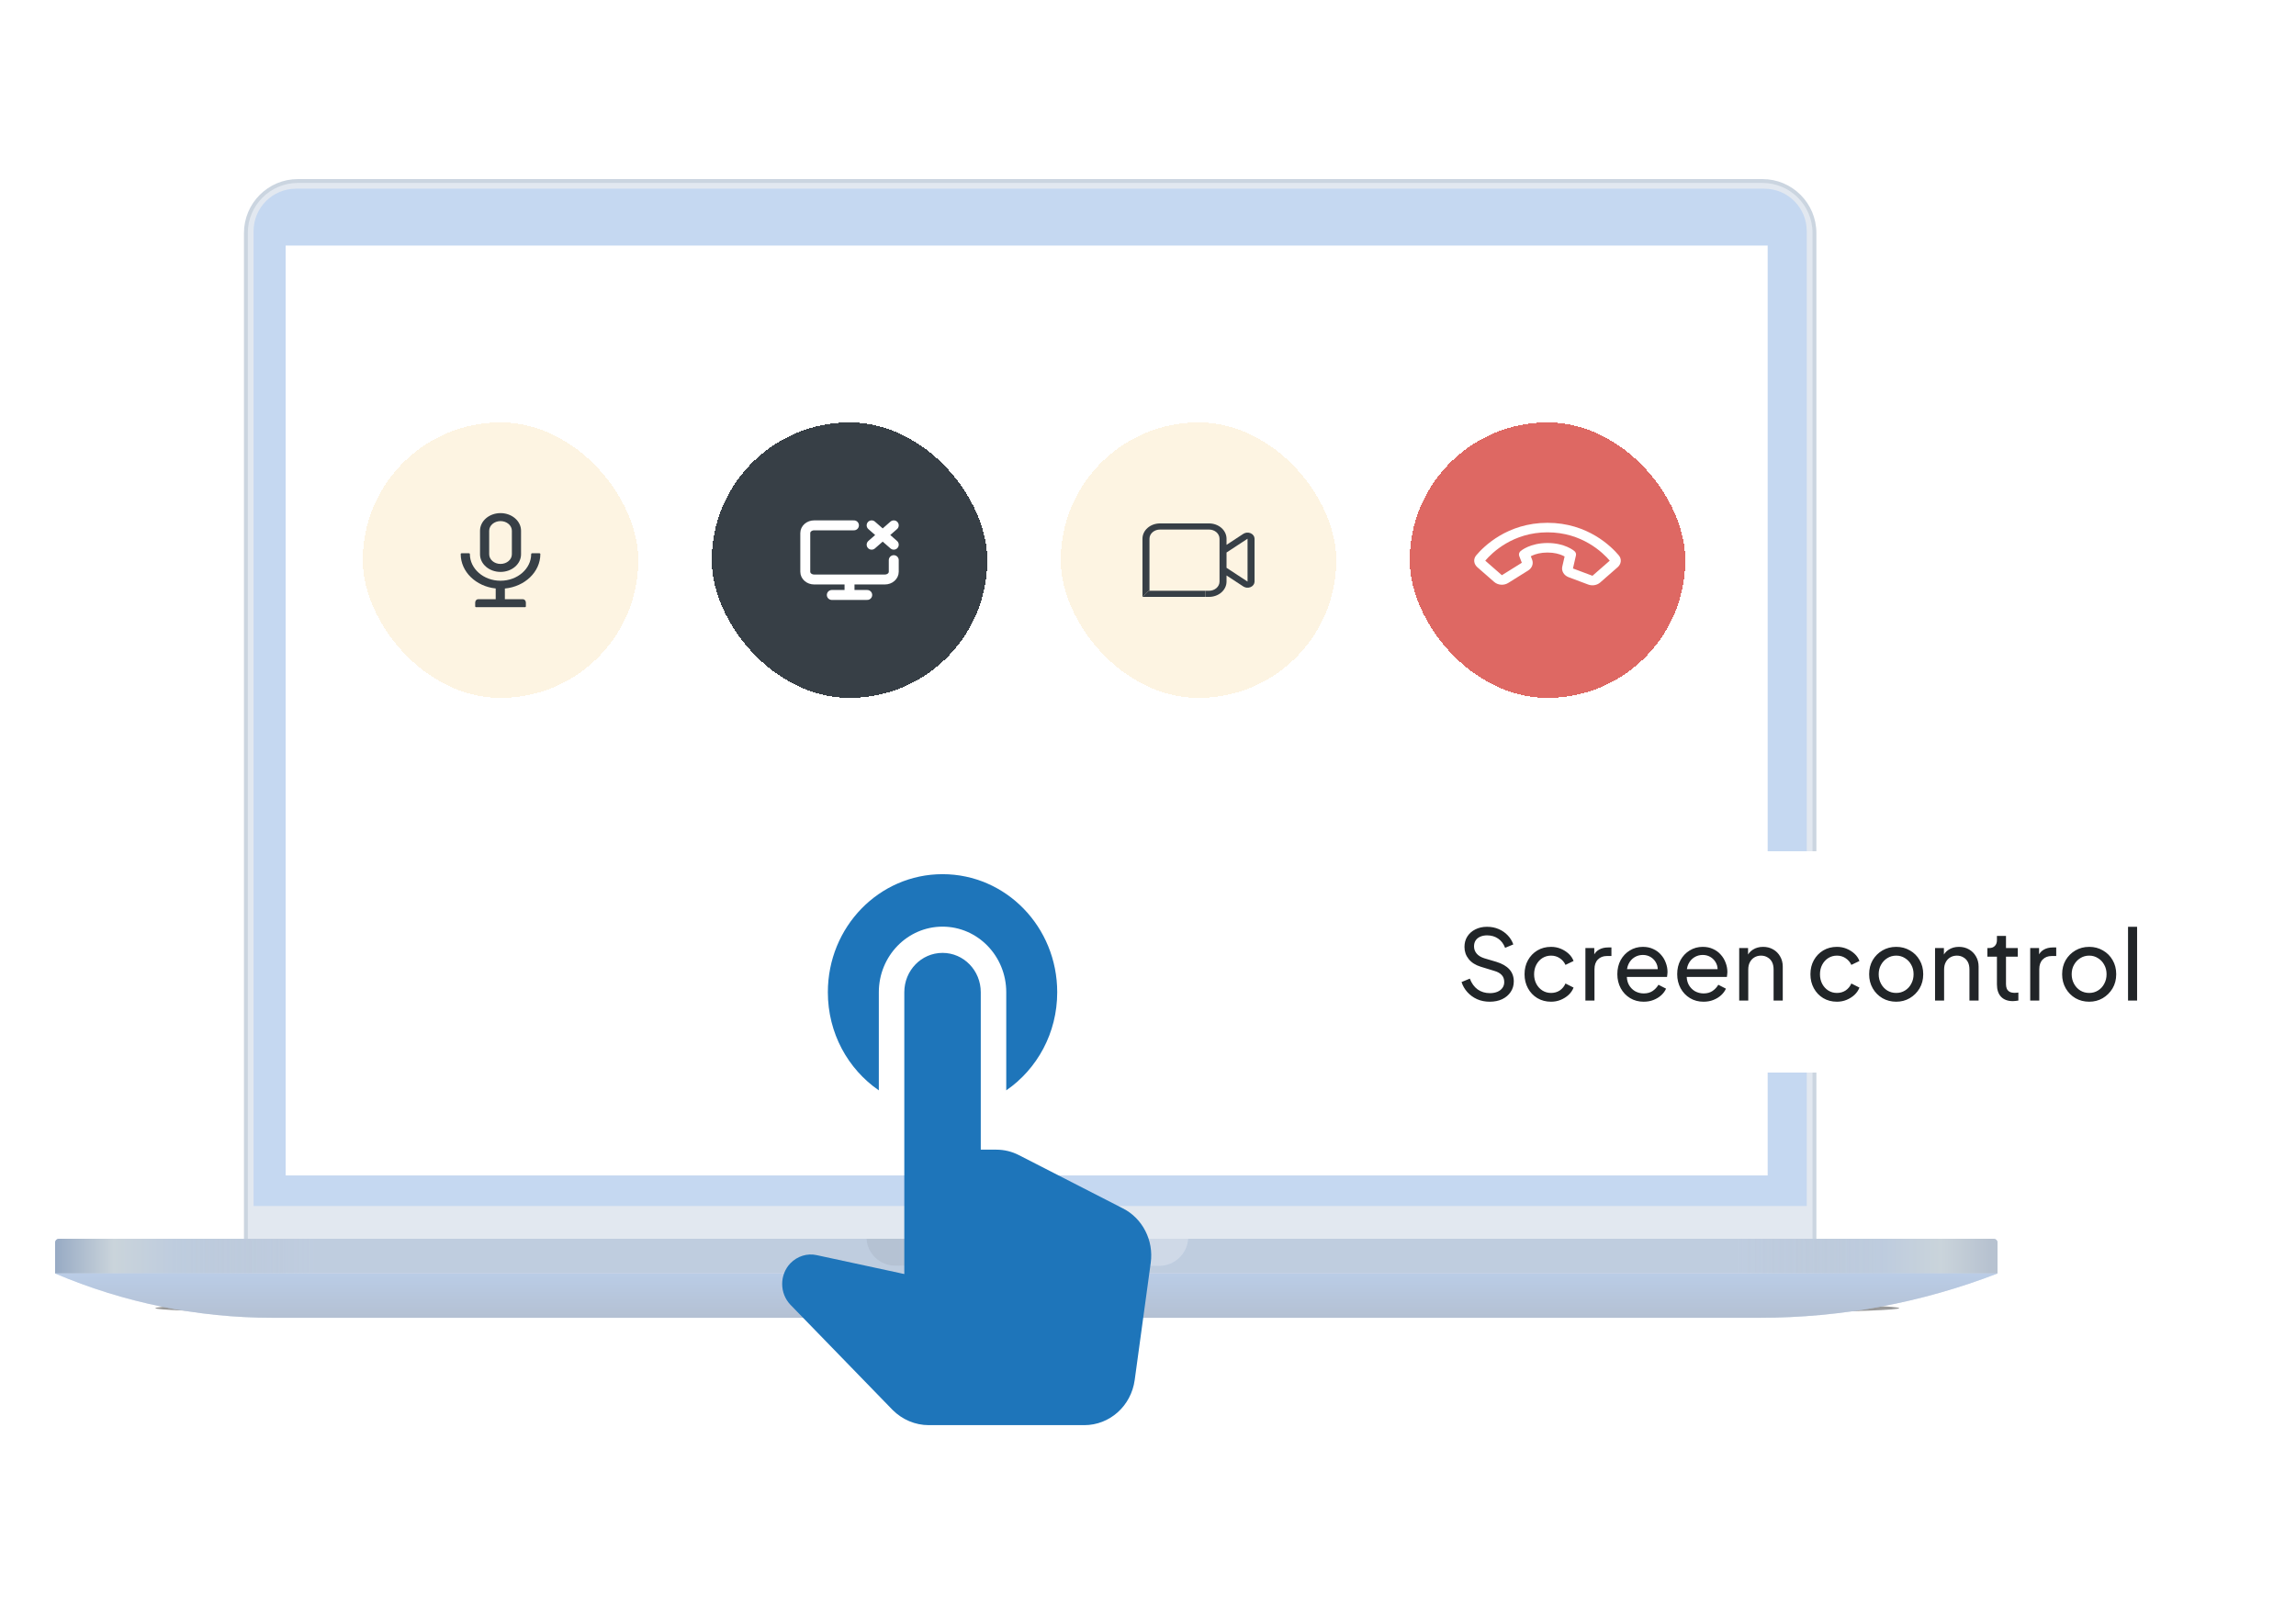
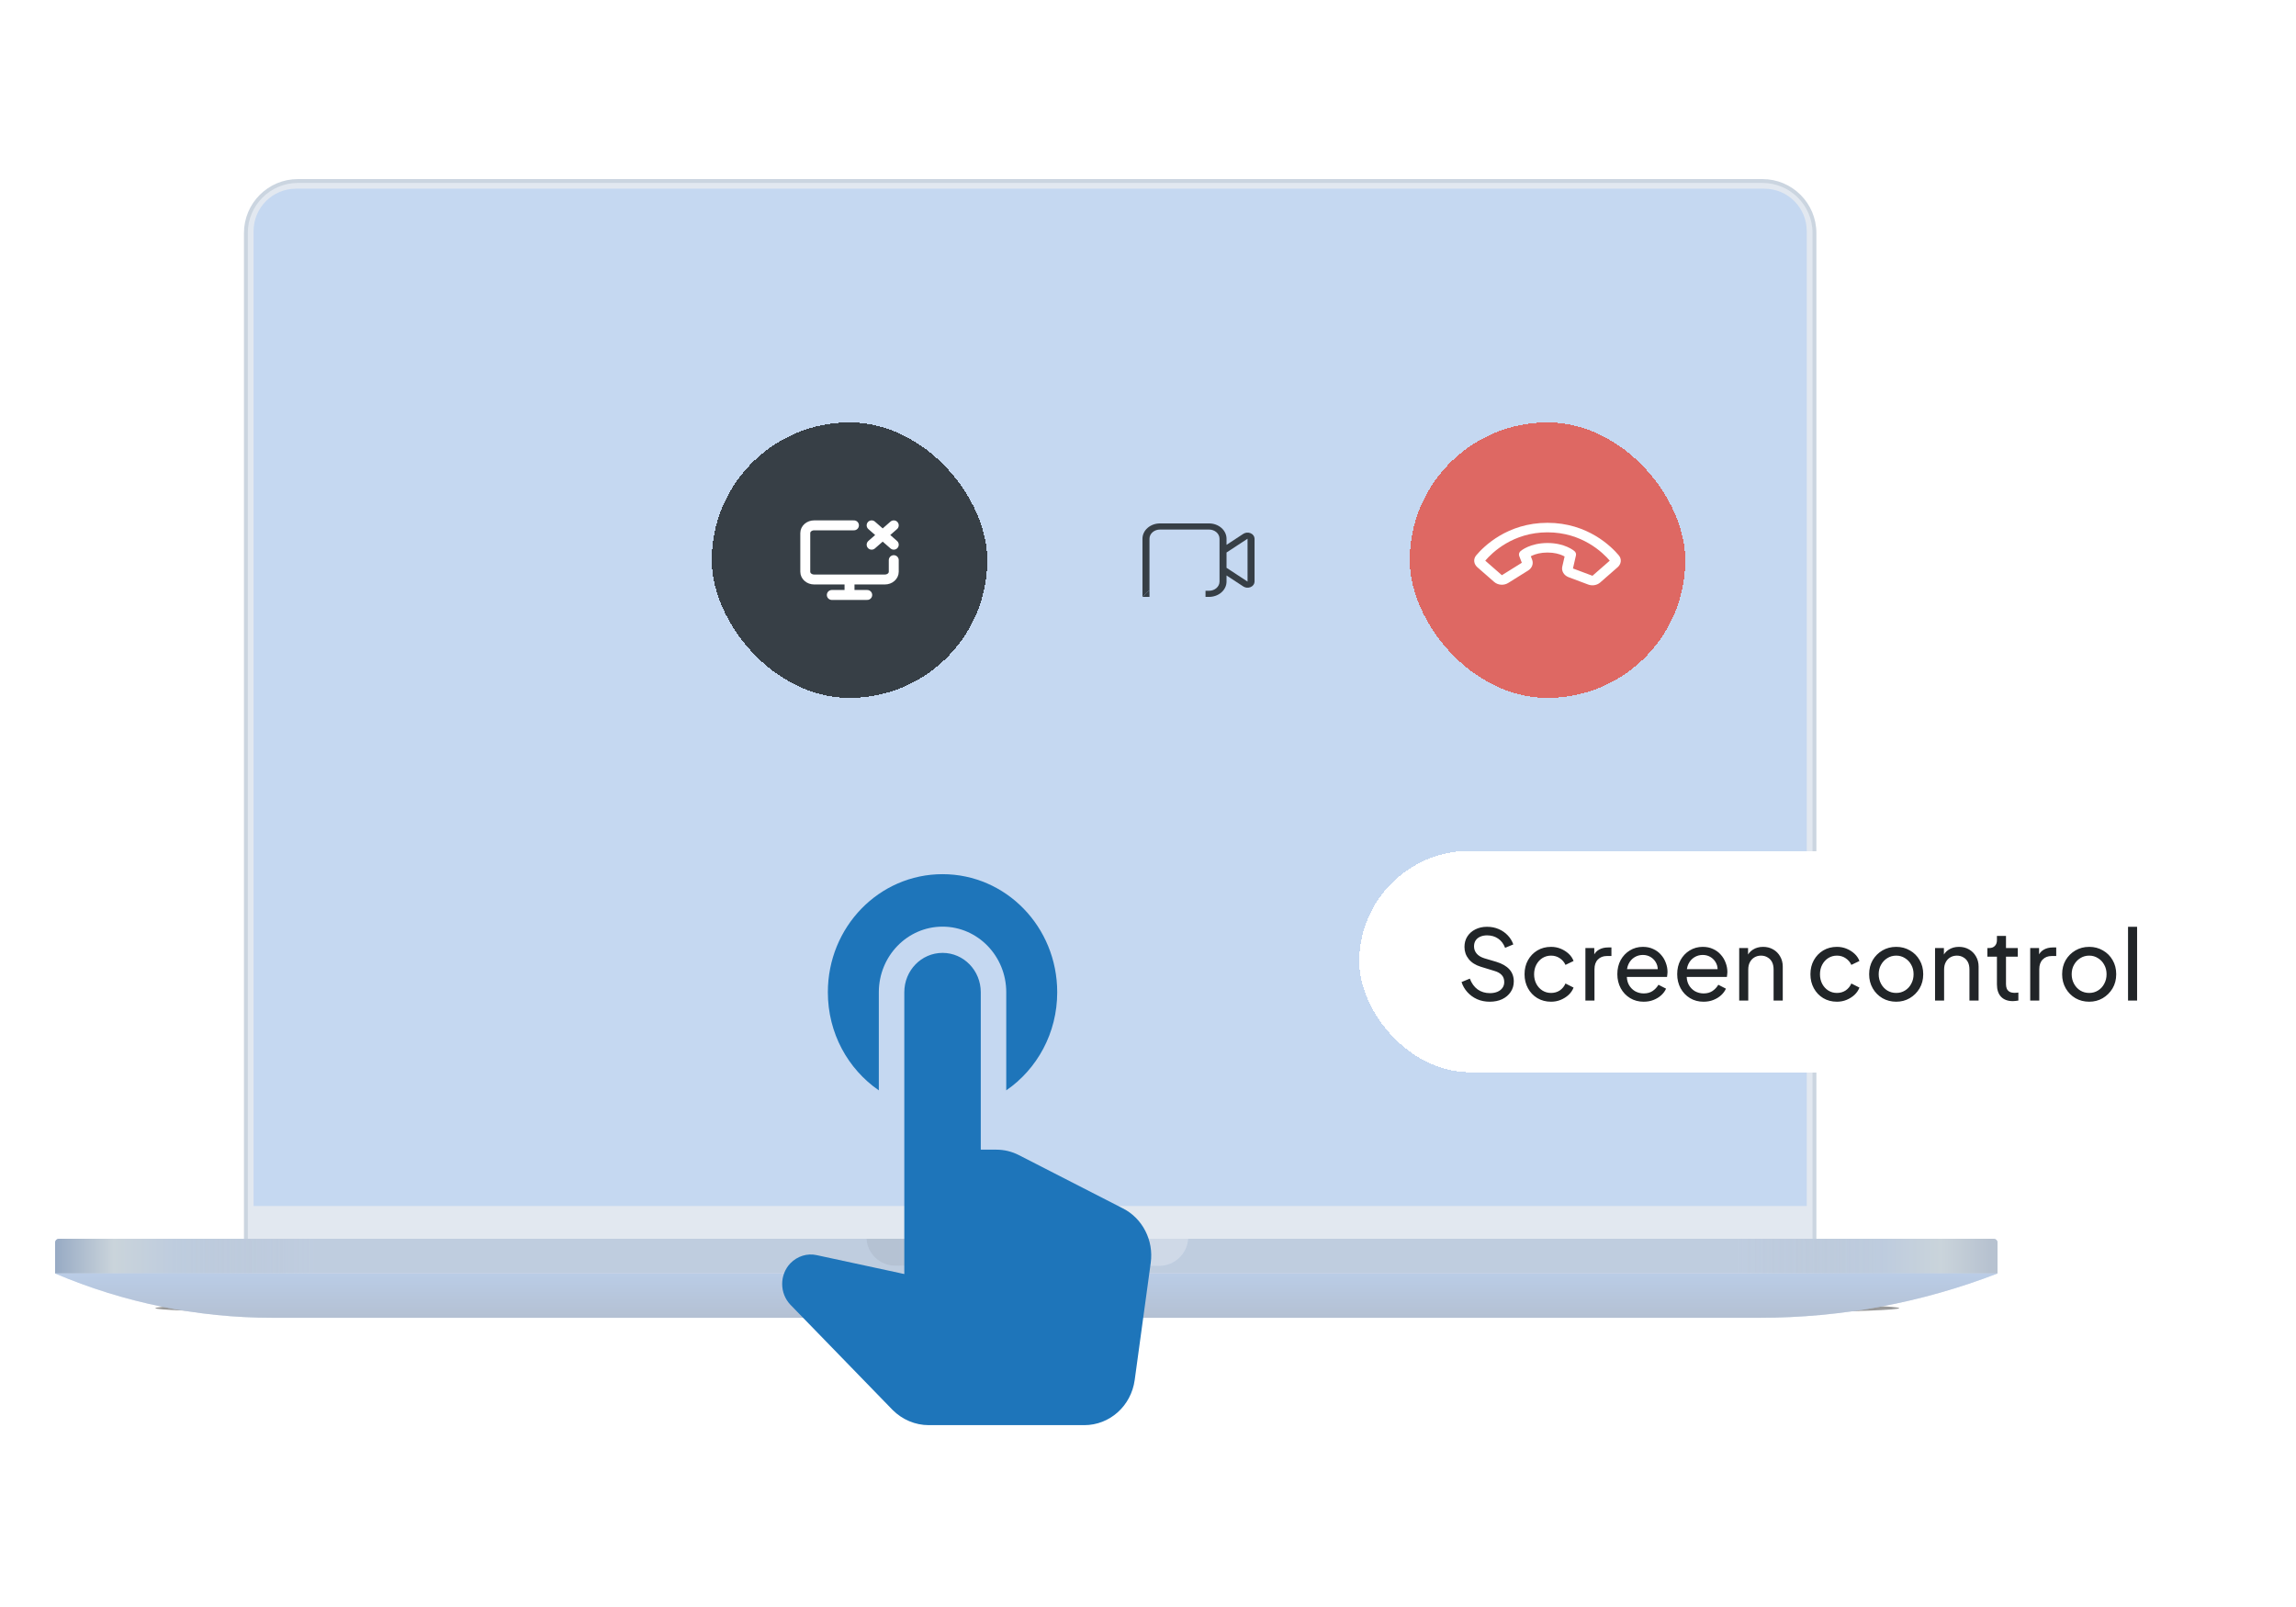
<svg xmlns="http://www.w3.org/2000/svg" width="500" height="350" viewBox="0 0 500 350" fill="none">
  <g opacity="0.4" filter="url(#filter0_f_5045_40995)">
    <ellipse cx="223.71" cy="284.911" rx="189.888" ry="2.098" fill="black" />
  </g>
  <path d="M53.545 50.75C53.545 44.492 58.617 39.42 64.875 39.42H383.804C390.061 39.42 395.134 44.492 395.134 50.75V269.804C395.134 270.499 394.57 271.062 393.875 271.062H54.804C54.108 271.062 53.545 270.499 53.545 269.804V50.75Z" fill="#E2E8F0" stroke="#CBD5E0" stroke-width="0.839" />
  <path d="M55.223 50.33C55.223 45.231 59.356 41.098 64.455 41.098H384.223C389.322 41.098 393.455 45.231 393.455 50.33V262.67H55.223V50.33Z" fill="#C5D8F1" />
  <path d="M12 270.643C12 270.179 12.376 269.803 12.839 269.803H434.161C434.624 269.803 435 270.179 435 270.643V277.357H12V270.643Z" fill="#C3D2E7" />
  <path d="M12 270.643C12 270.179 12.376 269.803 12.839 269.803H434.161C434.624 269.803 435 270.179 435 270.643V277.357H12V270.643Z" fill="url(#paint0_linear_5045_40995)" />
  <path d="M12 277.357H435C418.497 283.737 400.956 287.009 383.262 287.009H59.291C43.038 287.009 26.953 283.726 12 277.357Z" fill="#C3D2E7" />
  <path d="M12 277.357H435C418.497 283.737 400.956 287.009 383.262 287.009H59.291C43.038 287.009 26.953 283.726 12 277.357Z" fill="url(#paint1_linear_5045_40995)" />
  <path fill-rule="evenodd" clip-rule="evenodd" d="M188.683 269.804C188.899 273.084 191.629 275.679 194.964 275.679H252.455C255.791 275.679 258.52 273.084 258.736 269.804H188.683Z" fill="#C3D2E7" />
  <path fill-rule="evenodd" clip-rule="evenodd" d="M188.683 269.804C188.899 273.084 191.629 275.679 194.964 275.679H252.455C255.791 275.679 258.52 273.084 258.736 269.804H188.683Z" fill="url(#paint2_linear_5045_40995)" />
-   <rect x="62.208" y="53.483" width="322.737" height="202.523" fill="white" />
  <path d="M191.382 237.478V216.106C191.382 208.22 197.597 201.82 205.256 201.82C212.915 201.82 219.131 208.22 219.131 216.106V237.478C225.846 232.849 230.23 225.02 230.23 216.106C230.23 201.878 219.075 190.392 205.256 190.392C191.437 190.392 180.282 201.878 180.282 216.106C180.282 225.02 184.666 232.849 191.382 237.478ZM221.906 251.592C220.352 250.792 218.687 250.392 216.966 250.392H213.581V216.106C213.581 211.363 209.863 207.535 205.256 207.535C200.65 207.535 196.931 211.363 196.931 216.106V277.478L177.84 273.363C175.786 272.906 173.622 273.592 172.124 275.135C169.737 277.649 169.737 281.649 172.124 284.163L194.378 307.078C196.487 309.192 199.318 310.392 202.259 310.392H236.113C241.663 310.392 246.325 306.22 247.102 300.563L250.598 275.02C251.264 270.163 248.822 265.363 244.549 263.192L221.906 251.592Z" fill="#1E75BA" />
  <g filter="url(#filter1_d_5045_40995)">
-     <rect x="79" y="92" width="60" height="60" rx="30" fill="#FDF4E2" shape-rendering="crispEdges" />
-     <path d="M117.671 120.674C117.671 120.573 117.577 120.491 117.461 120.491H115.884C115.769 120.491 115.674 120.573 115.674 120.674C115.674 123.882 112.687 126.482 109 126.482C105.314 126.482 102.326 123.882 102.326 120.674C102.326 120.573 102.231 120.491 102.116 120.491H100.539C100.424 120.491 100.329 120.573 100.329 120.674C100.329 124.531 103.656 127.715 107.949 128.165V130.507H104.131C103.771 130.507 103.482 130.834 103.482 131.239V132.062C103.482 132.162 103.556 132.245 103.645 132.245H114.355C114.444 132.245 114.518 132.162 114.518 132.062V131.239C114.518 130.834 114.229 130.507 113.869 130.507H109.946V128.177C114.289 127.765 117.671 124.563 117.671 120.674ZM109 124.561C111.467 124.561 113.467 122.842 113.467 120.719V115.597C113.467 113.475 111.467 111.755 109 111.755C106.533 111.755 104.533 113.475 104.533 115.597V120.719C104.533 122.842 106.533 124.561 109 124.561ZM106.53 115.597C106.53 114.44 107.631 113.493 109 113.493C110.369 113.493 111.47 114.44 111.47 115.597V120.719C111.47 121.877 110.369 122.823 109 122.823C107.631 122.823 106.53 121.877 106.53 120.719V115.597Z" fill="#373F46" />
-   </g>
+     </g>
  <g filter="url(#filter2_d_5045_40995)">
-     <rect x="231" y="92" width="60" height="60" rx="30" fill="#FDF4E2" shape-rendering="crispEdges" />
    <path d="M252.61 113.998C251.599 113.998 250.629 114.349 249.913 114.974C249.198 115.6 248.796 116.448 248.796 117.332L248.796 130.002C249.278 129.581 249.783 128.737 250.322 128.669V117.332C250.322 116.801 250.563 116.293 250.992 115.917C251.421 115.542 252.003 115.332 252.61 115.332H263.288C263.895 115.332 264.477 115.542 264.906 115.917C265.335 116.293 265.576 116.801 265.576 117.332V126.668C265.576 127.199 265.335 127.707 264.906 128.083C264.477 128.458 263.895 128.669 263.288 128.669H262.525V130.002H263.288C264.3 130.002 265.27 129.651 265.985 129.026C266.7 128.4 267.102 127.552 267.102 126.668V125.334L270.763 127.735C270.99 127.884 271.259 127.974 271.541 127.996C271.823 128.019 272.107 127.972 272.36 127.861C272.614 127.75 272.827 127.58 272.976 127.369C273.125 127.158 273.204 126.916 273.204 126.668V117.332C273.204 117.084 273.125 116.842 272.976 116.631C272.827 116.42 272.614 116.25 272.36 116.139C272.107 116.028 271.823 115.982 271.541 116.004C271.259 116.026 270.99 116.116 270.763 116.265L267.102 118.666V117.332C267.102 116.448 266.7 115.6 265.985 114.974C265.27 114.349 264.3 113.998 263.288 113.998H252.61ZM267.102 120.333L271.678 117.332V126.668L267.102 123.667V120.333Z" fill="#373F46" />
-     <path d="M250.322 128.669C249.783 128.737 249.278 129.581 248.796 130.002H262.525V128.669H250.322Z" fill="#373F46" />
+     <path d="M250.322 128.669C249.783 128.737 249.278 129.581 248.796 130.002H262.525H250.322Z" fill="#373F46" />
  </g>
  <g filter="url(#filter3_d_5045_40995)">
    <rect x="155" y="92" width="60" height="60" rx="30" fill="#373F46" shape-rendering="crispEdges" />
    <path d="M185.963 114.419H177.292C176.781 114.419 176.291 114.596 175.93 114.912C175.568 115.228 175.365 115.657 175.365 116.104V124.527C175.365 124.974 175.568 125.402 175.93 125.718C176.291 126.034 176.781 126.212 177.292 126.212H192.707C193.219 126.212 193.709 126.034 194.07 125.718C194.431 125.402 194.634 124.974 194.634 124.527V122M181.146 129.581H188.854M185 126.212V129.581M194.634 114.419L189.817 118.631M189.817 114.419L194.634 118.631" stroke="white" stroke-width="2.166" stroke-linecap="round" stroke-linejoin="round" />
  </g>
  <g filter="url(#filter4_d_5045_40995)">
    <rect x="307" y="92" width="60" height="60" rx="30" fill="#DE6863" shape-rendering="crispEdges" />
    <path d="M350.556 122.112L346.791 125.403L342.544 123.812L343.194 120.971C343.232 120.804 343.222 120.631 343.166 120.468C343.109 120.304 343.007 120.156 342.869 120.035C342.788 119.968 342.868 120.034 342.868 120.034L342.851 120.019C342.813 119.987 342.774 119.955 342.733 119.925C342.66 119.869 342.558 119.795 342.427 119.709C342.168 119.539 341.793 119.322 341.304 119.108C340.319 118.678 338.881 118.265 337 118.265C335.118 118.265 333.68 118.678 332.697 119.107C332.206 119.322 331.833 119.539 331.571 119.709C331.425 119.806 331.284 119.91 331.15 120.02L331.138 120.028L331.131 120.034C331.131 120.034 331.042 120.121 331.13 120.035C330.975 120.171 330.866 120.343 330.815 120.53C330.765 120.717 330.775 120.913 330.844 121.096L331.406 122.569L327.066 125.279L323.444 122.112C324.958 120.341 329.487 115.94 337 115.94C344.513 115.94 349.043 120.341 350.556 122.112ZM340.724 121.198L340.218 123.406C340.111 123.872 340.191 124.357 340.445 124.778C340.698 125.199 341.11 125.531 341.61 125.718L345.857 127.309C346.292 127.473 346.774 127.518 347.239 127.44C347.705 127.361 348.133 127.163 348.468 126.87L352.276 123.54C353.038 122.874 353.226 121.784 352.524 120.952C350.93 119.059 345.764 113.867 337 113.867C328.236 113.867 323.071 119.06 321.475 120.952C320.774 121.785 320.961 122.874 321.723 123.54L325.389 126.745C325.786 127.092 326.311 127.305 326.871 127.345C327.43 127.386 327.988 127.252 328.445 126.966L332.784 124.256C333.197 123.998 333.504 123.632 333.661 123.21C333.818 122.788 333.816 122.334 333.656 121.913L333.365 121.151C333.493 121.084 333.624 121.021 333.757 120.962C334.45 120.659 335.527 120.338 337 120.338C338.472 120.338 339.55 120.659 340.243 120.963C340.407 121.035 340.567 121.113 340.723 121.199L340.724 121.198Z" fill="white" />
  </g>
  <g filter="url(#filter5_d_5045_40995)">
    <rect x="296" y="180" width="192.443" height="48.221" rx="24.111" fill="white" shape-rendering="crispEdges" />
    <path d="M324.415 212.865C323.411 212.865 322.491 212.681 321.656 212.313C320.822 211.932 320.114 211.415 319.534 210.764C318.954 210.114 318.537 209.385 318.282 208.579L320.086 207.836C320.468 208.854 321.034 209.64 321.784 210.191C322.548 210.729 323.439 210.998 324.458 210.998C325.08 210.998 325.625 210.899 326.092 210.701C326.559 210.503 326.919 210.227 327.174 209.873C327.443 209.505 327.577 209.081 327.577 208.6C327.577 207.935 327.386 207.411 327.004 207.029C326.636 206.633 326.092 206.336 325.37 206.138L322.463 205.247C321.317 204.893 320.44 204.334 319.831 203.57C319.223 202.806 318.919 201.929 318.919 200.939C318.919 200.076 319.124 199.319 319.534 198.668C319.959 198.003 320.539 197.487 321.274 197.119C322.024 196.737 322.873 196.546 323.821 196.546C324.769 196.546 325.625 196.716 326.389 197.055C327.167 197.395 327.825 197.855 328.362 198.435C328.9 199.001 329.296 199.651 329.551 200.387L327.768 201.13C327.429 200.239 326.919 199.567 326.24 199.114C325.561 198.647 324.762 198.414 323.842 198.414C323.276 198.414 322.774 198.513 322.336 198.711C321.911 198.895 321.579 199.17 321.338 199.538C321.112 199.892 320.999 200.316 320.999 200.812C320.999 201.392 321.182 201.908 321.55 202.361C321.918 202.813 322.477 203.16 323.227 203.401L325.879 204.186C327.124 204.568 328.065 205.112 328.702 205.82C329.339 206.527 329.657 207.404 329.657 208.451C329.657 209.314 329.43 210.078 328.978 210.743C328.539 211.408 327.924 211.932 327.132 212.313C326.353 212.681 325.448 212.865 324.415 212.865ZM337.774 212.865C336.656 212.865 335.659 212.604 334.781 212.08C333.918 211.557 333.239 210.842 332.744 209.937C332.249 209.031 332.001 208.013 332.001 206.881C332.001 205.735 332.249 204.716 332.744 203.825C333.239 202.934 333.918 202.226 334.781 201.703C335.659 201.179 336.656 200.918 337.774 200.918C338.523 200.918 339.224 201.052 339.875 201.321C340.525 201.59 341.098 201.95 341.593 202.403C342.089 202.856 342.449 203.386 342.676 203.995L340.914 204.844C340.646 204.249 340.235 203.768 339.684 203.401C339.132 203.019 338.495 202.828 337.774 202.828C337.08 202.828 336.451 203.004 335.885 203.358C335.333 203.712 334.895 204.193 334.569 204.801C334.244 205.41 334.081 206.11 334.081 206.902C334.081 207.666 334.244 208.359 334.569 208.982C334.895 209.59 335.333 210.071 335.885 210.425C336.451 210.778 337.08 210.955 337.774 210.955C338.495 210.955 339.132 210.771 339.684 210.404C340.235 210.022 340.646 209.519 340.914 208.897L342.676 209.788C342.449 210.382 342.089 210.913 341.593 211.38C341.098 211.832 340.525 212.193 339.875 212.462C339.224 212.731 338.523 212.865 337.774 212.865ZM345.255 212.611V201.172H347.186V203.273L346.974 202.976C347.243 202.325 347.653 201.844 348.205 201.533C348.756 201.208 349.428 201.045 350.221 201.045H350.921V202.912H349.924C349.117 202.912 348.466 203.167 347.971 203.676C347.476 204.172 347.229 204.879 347.229 205.799V212.611H345.255ZM357.937 212.865C356.833 212.865 355.85 212.604 354.987 212.08C354.124 211.557 353.445 210.842 352.95 209.937C352.455 209.017 352.207 207.991 352.207 206.86C352.207 205.714 352.448 204.695 352.929 203.804C353.424 202.912 354.089 202.212 354.924 201.703C355.772 201.179 356.72 200.918 357.767 200.918C358.616 200.918 359.366 201.073 360.017 201.385C360.682 201.682 361.24 202.092 361.693 202.615C362.16 203.125 362.514 203.712 362.754 204.377C363.009 205.028 363.136 205.707 363.136 206.414C363.136 206.57 363.122 206.746 363.094 206.945C363.08 207.128 363.058 207.305 363.03 207.475H353.65V205.777H361.884L360.95 206.541C361.078 205.806 361.007 205.148 360.738 204.568C360.469 203.988 360.073 203.528 359.55 203.188C359.026 202.849 358.432 202.679 357.767 202.679C357.102 202.679 356.494 202.849 355.942 203.188C355.39 203.528 354.959 204.016 354.648 204.653C354.351 205.275 354.23 206.018 354.287 206.881C354.23 207.716 354.358 208.451 354.669 209.088C354.994 209.71 355.447 210.198 356.027 210.552C356.621 210.892 357.265 211.061 357.958 211.061C358.722 211.061 359.366 210.885 359.889 210.531C360.413 210.177 360.837 209.725 361.163 209.173L362.818 210.022C362.592 210.545 362.238 211.026 361.757 211.465C361.29 211.889 360.731 212.229 360.08 212.483C359.444 212.738 358.729 212.865 357.937 212.865ZM370.972 212.865C369.869 212.865 368.886 212.604 368.023 212.08C367.16 211.557 366.48 210.842 365.985 209.937C365.49 209.017 365.243 207.991 365.243 206.86C365.243 205.714 365.483 204.695 365.964 203.804C366.459 202.912 367.124 202.212 367.959 201.703C368.808 201.179 369.756 200.918 370.803 200.918C371.651 200.918 372.401 201.073 373.052 201.385C373.717 201.682 374.276 202.092 374.728 202.615C375.195 203.125 375.549 203.712 375.79 204.377C376.044 205.028 376.172 205.707 376.172 206.414C376.172 206.57 376.157 206.746 376.129 206.945C376.115 207.128 376.094 207.305 376.065 207.475H366.686V205.777H374.919L373.986 206.541C374.113 205.806 374.042 205.148 373.774 204.568C373.505 203.988 373.109 203.528 372.585 203.188C372.062 202.849 371.467 202.679 370.803 202.679C370.138 202.679 369.529 202.849 368.978 203.188C368.426 203.528 367.994 204.016 367.683 204.653C367.386 205.275 367.266 206.018 367.322 206.881C367.266 207.716 367.393 208.451 367.704 209.088C368.03 209.71 368.482 210.198 369.062 210.552C369.657 210.892 370.3 211.061 370.994 211.061C371.758 211.061 372.401 210.885 372.925 210.531C373.448 210.177 373.873 209.725 374.198 209.173L375.853 210.022C375.627 210.545 375.273 211.026 374.792 211.465C374.325 211.889 373.766 212.229 373.116 212.483C372.479 212.738 371.765 212.865 370.972 212.865ZM378.745 212.611V201.172H380.676V203.401L380.358 203.21C380.641 202.488 381.093 201.929 381.716 201.533C382.352 201.123 383.095 200.918 383.944 200.918C384.765 200.918 385.493 201.102 386.13 201.469C386.781 201.837 387.29 202.347 387.658 202.997C388.04 203.648 388.231 204.384 388.231 205.204V212.611H386.236V205.841C386.236 205.204 386.123 204.667 385.896 204.228C385.67 203.79 385.345 203.45 384.92 203.21C384.51 202.955 384.036 202.828 383.498 202.828C382.961 202.828 382.48 202.955 382.055 203.21C381.645 203.45 381.32 203.797 381.079 204.249C380.839 204.688 380.718 205.219 380.718 205.841V212.611H378.745ZM400.028 212.865C398.911 212.865 397.913 212.604 397.036 212.08C396.173 211.557 395.494 210.842 394.999 209.937C394.504 209.031 394.256 208.013 394.256 206.881C394.256 205.735 394.504 204.716 394.999 203.825C395.494 202.934 396.173 202.226 397.036 201.703C397.913 201.179 398.911 200.918 400.028 200.918C400.778 200.918 401.478 201.052 402.129 201.321C402.78 201.59 403.353 201.95 403.848 202.403C404.343 202.856 404.704 203.386 404.93 203.995L403.169 204.844C402.9 204.249 402.49 203.768 401.938 203.401C401.386 203.019 400.75 202.828 400.028 202.828C399.335 202.828 398.705 203.004 398.14 203.358C397.588 203.712 397.149 204.193 396.824 204.801C396.498 205.41 396.336 206.11 396.336 206.902C396.336 207.666 396.498 208.359 396.824 208.982C397.149 209.59 397.588 210.071 398.14 210.425C398.705 210.778 399.335 210.955 400.028 210.955C400.75 210.955 401.386 210.771 401.938 210.404C402.49 210.022 402.9 209.519 403.169 208.897L404.93 209.788C404.704 210.382 404.343 210.913 403.848 211.38C403.353 211.832 402.78 212.193 402.129 212.462C401.478 212.731 400.778 212.865 400.028 212.865ZM412.942 212.865C411.839 212.865 410.841 212.611 409.95 212.101C409.059 211.578 408.351 210.863 407.828 209.958C407.304 209.052 407.043 208.027 407.043 206.881C407.043 205.735 407.297 204.716 407.807 203.825C408.33 202.934 409.037 202.226 409.929 201.703C410.82 201.179 411.825 200.918 412.942 200.918C414.046 200.918 415.043 201.179 415.934 201.703C416.826 202.212 417.526 202.912 418.035 203.804C418.559 204.695 418.82 205.721 418.82 206.881C418.82 208.041 418.552 209.074 418.014 209.979C417.476 210.87 416.762 211.578 415.871 212.101C414.994 212.611 414.017 212.865 412.942 212.865ZM412.942 210.955C413.65 210.955 414.286 210.778 414.852 210.425C415.432 210.071 415.885 209.583 416.21 208.961C416.55 208.338 416.72 207.645 416.72 206.881C416.72 206.103 416.55 205.417 416.21 204.822C415.885 204.214 415.432 203.733 414.852 203.379C414.286 203.012 413.65 202.828 412.942 202.828C412.221 202.828 411.57 203.012 410.99 203.379C410.424 203.733 409.971 204.214 409.632 204.822C409.292 205.417 409.122 206.103 409.122 206.881C409.122 207.645 409.292 208.338 409.632 208.961C409.971 209.583 410.424 210.071 410.99 210.425C411.57 210.778 412.221 210.955 412.942 210.955ZM421.395 212.611V201.172H423.326V203.401L423.007 203.21C423.29 202.488 423.743 201.929 424.365 201.533C425.002 201.123 425.745 200.918 426.594 200.918C427.414 200.918 428.143 201.102 428.78 201.469C429.43 201.837 429.94 202.347 430.307 202.997C430.689 203.648 430.88 204.384 430.88 205.204V212.611H428.886V205.841C428.886 205.204 428.772 204.667 428.546 204.228C428.32 203.79 427.994 203.45 427.57 203.21C427.16 202.955 426.686 202.828 426.148 202.828C425.61 202.828 425.129 202.955 424.705 203.21C424.295 203.45 423.969 203.797 423.729 204.249C423.488 204.688 423.368 205.219 423.368 205.841V212.611H421.395ZM438.352 212.738C437.234 212.738 436.371 212.42 435.763 211.783C435.169 211.146 434.872 210.248 434.872 209.088V203.061H432.792V201.172H433.216C433.726 201.172 434.129 201.017 434.426 200.705C434.723 200.394 434.872 199.984 434.872 199.475V198.541H436.845V201.172H439.413V203.061H436.845V209.024C436.845 209.406 436.902 209.739 437.015 210.022C437.142 210.305 437.347 210.531 437.63 210.701C437.913 210.856 438.288 210.934 438.755 210.934C438.854 210.934 438.974 210.927 439.116 210.913C439.272 210.899 439.413 210.885 439.54 210.87V212.611C439.356 212.653 439.151 212.681 438.925 212.695C438.699 212.724 438.508 212.738 438.352 212.738ZM442.118 212.611V201.172H444.05V203.273L443.837 202.976C444.106 202.325 444.516 201.844 445.068 201.533C445.62 201.208 446.292 201.045 447.084 201.045H447.784V202.912H446.787C445.981 202.912 445.33 203.167 444.835 203.676C444.34 204.172 444.092 204.879 444.092 205.799V212.611H442.118ZM454.97 212.865C453.867 212.865 452.869 212.611 451.978 212.101C451.087 211.578 450.379 210.863 449.856 209.958C449.332 209.052 449.071 208.027 449.071 206.881C449.071 205.735 449.325 204.716 449.835 203.825C450.358 202.934 451.065 202.226 451.957 201.703C452.848 201.179 453.853 200.918 454.97 200.918C456.074 200.918 457.071 201.179 457.962 201.703C458.854 202.212 459.554 202.912 460.063 203.804C460.587 204.695 460.848 205.721 460.848 206.881C460.848 208.041 460.58 209.074 460.042 209.979C459.504 210.87 458.79 211.578 457.899 212.101C457.022 212.611 456.045 212.865 454.97 212.865ZM454.97 210.955C455.678 210.955 456.314 210.778 456.88 210.425C457.46 210.071 457.913 209.583 458.238 208.961C458.578 208.338 458.748 207.645 458.748 206.881C458.748 206.103 458.578 205.417 458.238 204.822C457.913 204.214 457.46 203.733 456.88 203.379C456.314 203.012 455.678 202.828 454.97 202.828C454.249 202.828 453.598 203.012 453.018 203.379C452.452 203.733 451.999 204.214 451.66 204.822C451.32 205.417 451.15 206.103 451.15 206.881C451.15 207.645 451.32 208.338 451.66 208.961C451.999 209.583 452.452 210.071 453.018 210.425C453.598 210.778 454.249 210.955 454.97 210.955ZM463.423 212.611V196.546H465.396V212.611H463.423Z" fill="#212528" />
  </g>
  <defs>
    <filter id="filter0_f_5045_40995" x="15.357" y="264.348" width="416.705" height="41.125" filterUnits="userSpaceOnUse" color-interpolation-filters="sRGB">
      <feFlood flood-opacity="0" result="BackgroundImageFix" />
      <feBlend mode="normal" in="SourceGraphic" in2="BackgroundImageFix" result="shape" />
      <feGaussianBlur stdDeviation="9.232" result="effect1_foregroundBlur_5045_40995" />
    </filter>
    <filter id="filter1_d_5045_40995" x="75" y="88" width="68" height="68" filterUnits="userSpaceOnUse" color-interpolation-filters="sRGB">
      <feFlood flood-opacity="0" result="BackgroundImageFix" />
      <feColorMatrix in="SourceAlpha" type="matrix" values="0 0 0 0 0 0 0 0 0 0 0 0 0 0 0 0 0 0 127 0" result="hardAlpha" />
      <feOffset />
      <feGaussianBlur stdDeviation="2" />
      <feComposite in2="hardAlpha" operator="out" />
      <feColorMatrix type="matrix" values="0 0 0 0 0 0 0 0 0 0 0 0 0 0 0 0 0 0 0.1 0" />
      <feBlend mode="normal" in2="BackgroundImageFix" result="effect1_dropShadow_5045_40995" />
      <feBlend mode="normal" in="SourceGraphic" in2="effect1_dropShadow_5045_40995" result="shape" />
    </filter>
    <filter id="filter2_d_5045_40995" x="227" y="88" width="68" height="68" filterUnits="userSpaceOnUse" color-interpolation-filters="sRGB">
      <feFlood flood-opacity="0" result="BackgroundImageFix" />
      <feColorMatrix in="SourceAlpha" type="matrix" values="0 0 0 0 0 0 0 0 0 0 0 0 0 0 0 0 0 0 127 0" result="hardAlpha" />
      <feOffset />
      <feGaussianBlur stdDeviation="2" />
      <feComposite in2="hardAlpha" operator="out" />
      <feColorMatrix type="matrix" values="0 0 0 0 0 0 0 0 0 0 0 0 0 0 0 0 0 0 0.1 0" />
      <feBlend mode="normal" in2="BackgroundImageFix" result="effect1_dropShadow_5045_40995" />
      <feBlend mode="normal" in="SourceGraphic" in2="effect1_dropShadow_5045_40995" result="shape" />
    </filter>
    <filter id="filter3_d_5045_40995" x="151" y="88" width="68" height="68" filterUnits="userSpaceOnUse" color-interpolation-filters="sRGB">
      <feFlood flood-opacity="0" result="BackgroundImageFix" />
      <feColorMatrix in="SourceAlpha" type="matrix" values="0 0 0 0 0 0 0 0 0 0 0 0 0 0 0 0 0 0 127 0" result="hardAlpha" />
      <feOffset />
      <feGaussianBlur stdDeviation="2" />
      <feComposite in2="hardAlpha" operator="out" />
      <feColorMatrix type="matrix" values="0 0 0 0 0 0 0 0 0 0 0 0 0 0 0 0 0 0 0.1 0" />
      <feBlend mode="normal" in2="BackgroundImageFix" result="effect1_dropShadow_5045_40995" />
      <feBlend mode="normal" in="SourceGraphic" in2="effect1_dropShadow_5045_40995" result="shape" />
    </filter>
    <filter id="filter4_d_5045_40995" x="303" y="88" width="68" height="68" filterUnits="userSpaceOnUse" color-interpolation-filters="sRGB">
      <feFlood flood-opacity="0" result="BackgroundImageFix" />
      <feColorMatrix in="SourceAlpha" type="matrix" values="0 0 0 0 0 0 0 0 0 0 0 0 0 0 0 0 0 0 127 0" result="hardAlpha" />
      <feOffset />
      <feGaussianBlur stdDeviation="2" />
      <feComposite in2="hardAlpha" operator="out" />
      <feColorMatrix type="matrix" values="0 0 0 0 0 0 0 0 0 0 0 0 0 0 0 0 0 0 0.1 0" />
      <feBlend mode="normal" in2="BackgroundImageFix" result="effect1_dropShadow_5045_40995" />
      <feBlend mode="normal" in="SourceGraphic" in2="effect1_dropShadow_5045_40995" result="shape" />
    </filter>
    <filter id="filter5_d_5045_40995" x="290.695" y="180" width="203.053" height="58.832" filterUnits="userSpaceOnUse" color-interpolation-filters="sRGB">
      <feFlood flood-opacity="0" result="BackgroundImageFix" />
      <feColorMatrix in="SourceAlpha" type="matrix" values="0 0 0 0 0 0 0 0 0 0 0 0 0 0 0 0 0 0 127 0" result="hardAlpha" />
      <feOffset dy="5.305" />
      <feGaussianBlur stdDeviation="2.653" />
      <feComposite in2="hardAlpha" operator="out" />
      <feColorMatrix type="matrix" values="0 0 0 0 0 0 0 0 0 0 0 0 0 0 0 0 0 0 0.25 0" />
      <feBlend mode="normal" in2="BackgroundImageFix" result="effect1_dropShadow_5045_40995" />
      <feBlend mode="normal" in="SourceGraphic" in2="effect1_dropShadow_5045_40995" result="shape" />
    </filter>
    <linearGradient id="paint0_linear_5045_40995" x1="12" y1="273.58" x2="435" y2="273.58" gradientUnits="userSpaceOnUse">
      <stop stop-color="#97AAC4" />
      <stop offset="0.03" stop-color="#CAD4DB" />
      <stop offset="0.062" stop-color="#BECCDE" />
      <stop offset="0.134" stop-color="#B7C2D0" stop-opacity="0.3" />
      <stop offset="0.866" stop-color="#B7C2D0" stop-opacity="0.3" />
      <stop offset="0.942" stop-color="#BECCDE" />
      <stop offset="0.971" stop-color="#CAD4DB" />
      <stop offset="0.996" stop-color="#B7C2D0" />
    </linearGradient>
    <linearGradient id="paint1_linear_5045_40995" x1="223.5" y1="277.357" x2="223.5" y2="287.009" gradientUnits="userSpaceOnUse">
      <stop stop-color="#B4C9E7" stop-opacity="0.6" />
      <stop offset="1" stop-color="#AAB5C6" stop-opacity="0.6" />
    </linearGradient>
    <linearGradient id="paint2_linear_5045_40995" x1="195.594" y1="273.371" x2="253.085" y2="273.371" gradientUnits="userSpaceOnUse">
      <stop stop-color="#B5C2D3" />
      <stop offset="0.318" stop-color="#CFD9E7" stop-opacity="0" />
      <stop offset="0.661" stop-color="#CFD9E7" stop-opacity="0" />
      <stop offset="1" stop-color="#CFD9E7" />
    </linearGradient>
  </defs>
</svg>